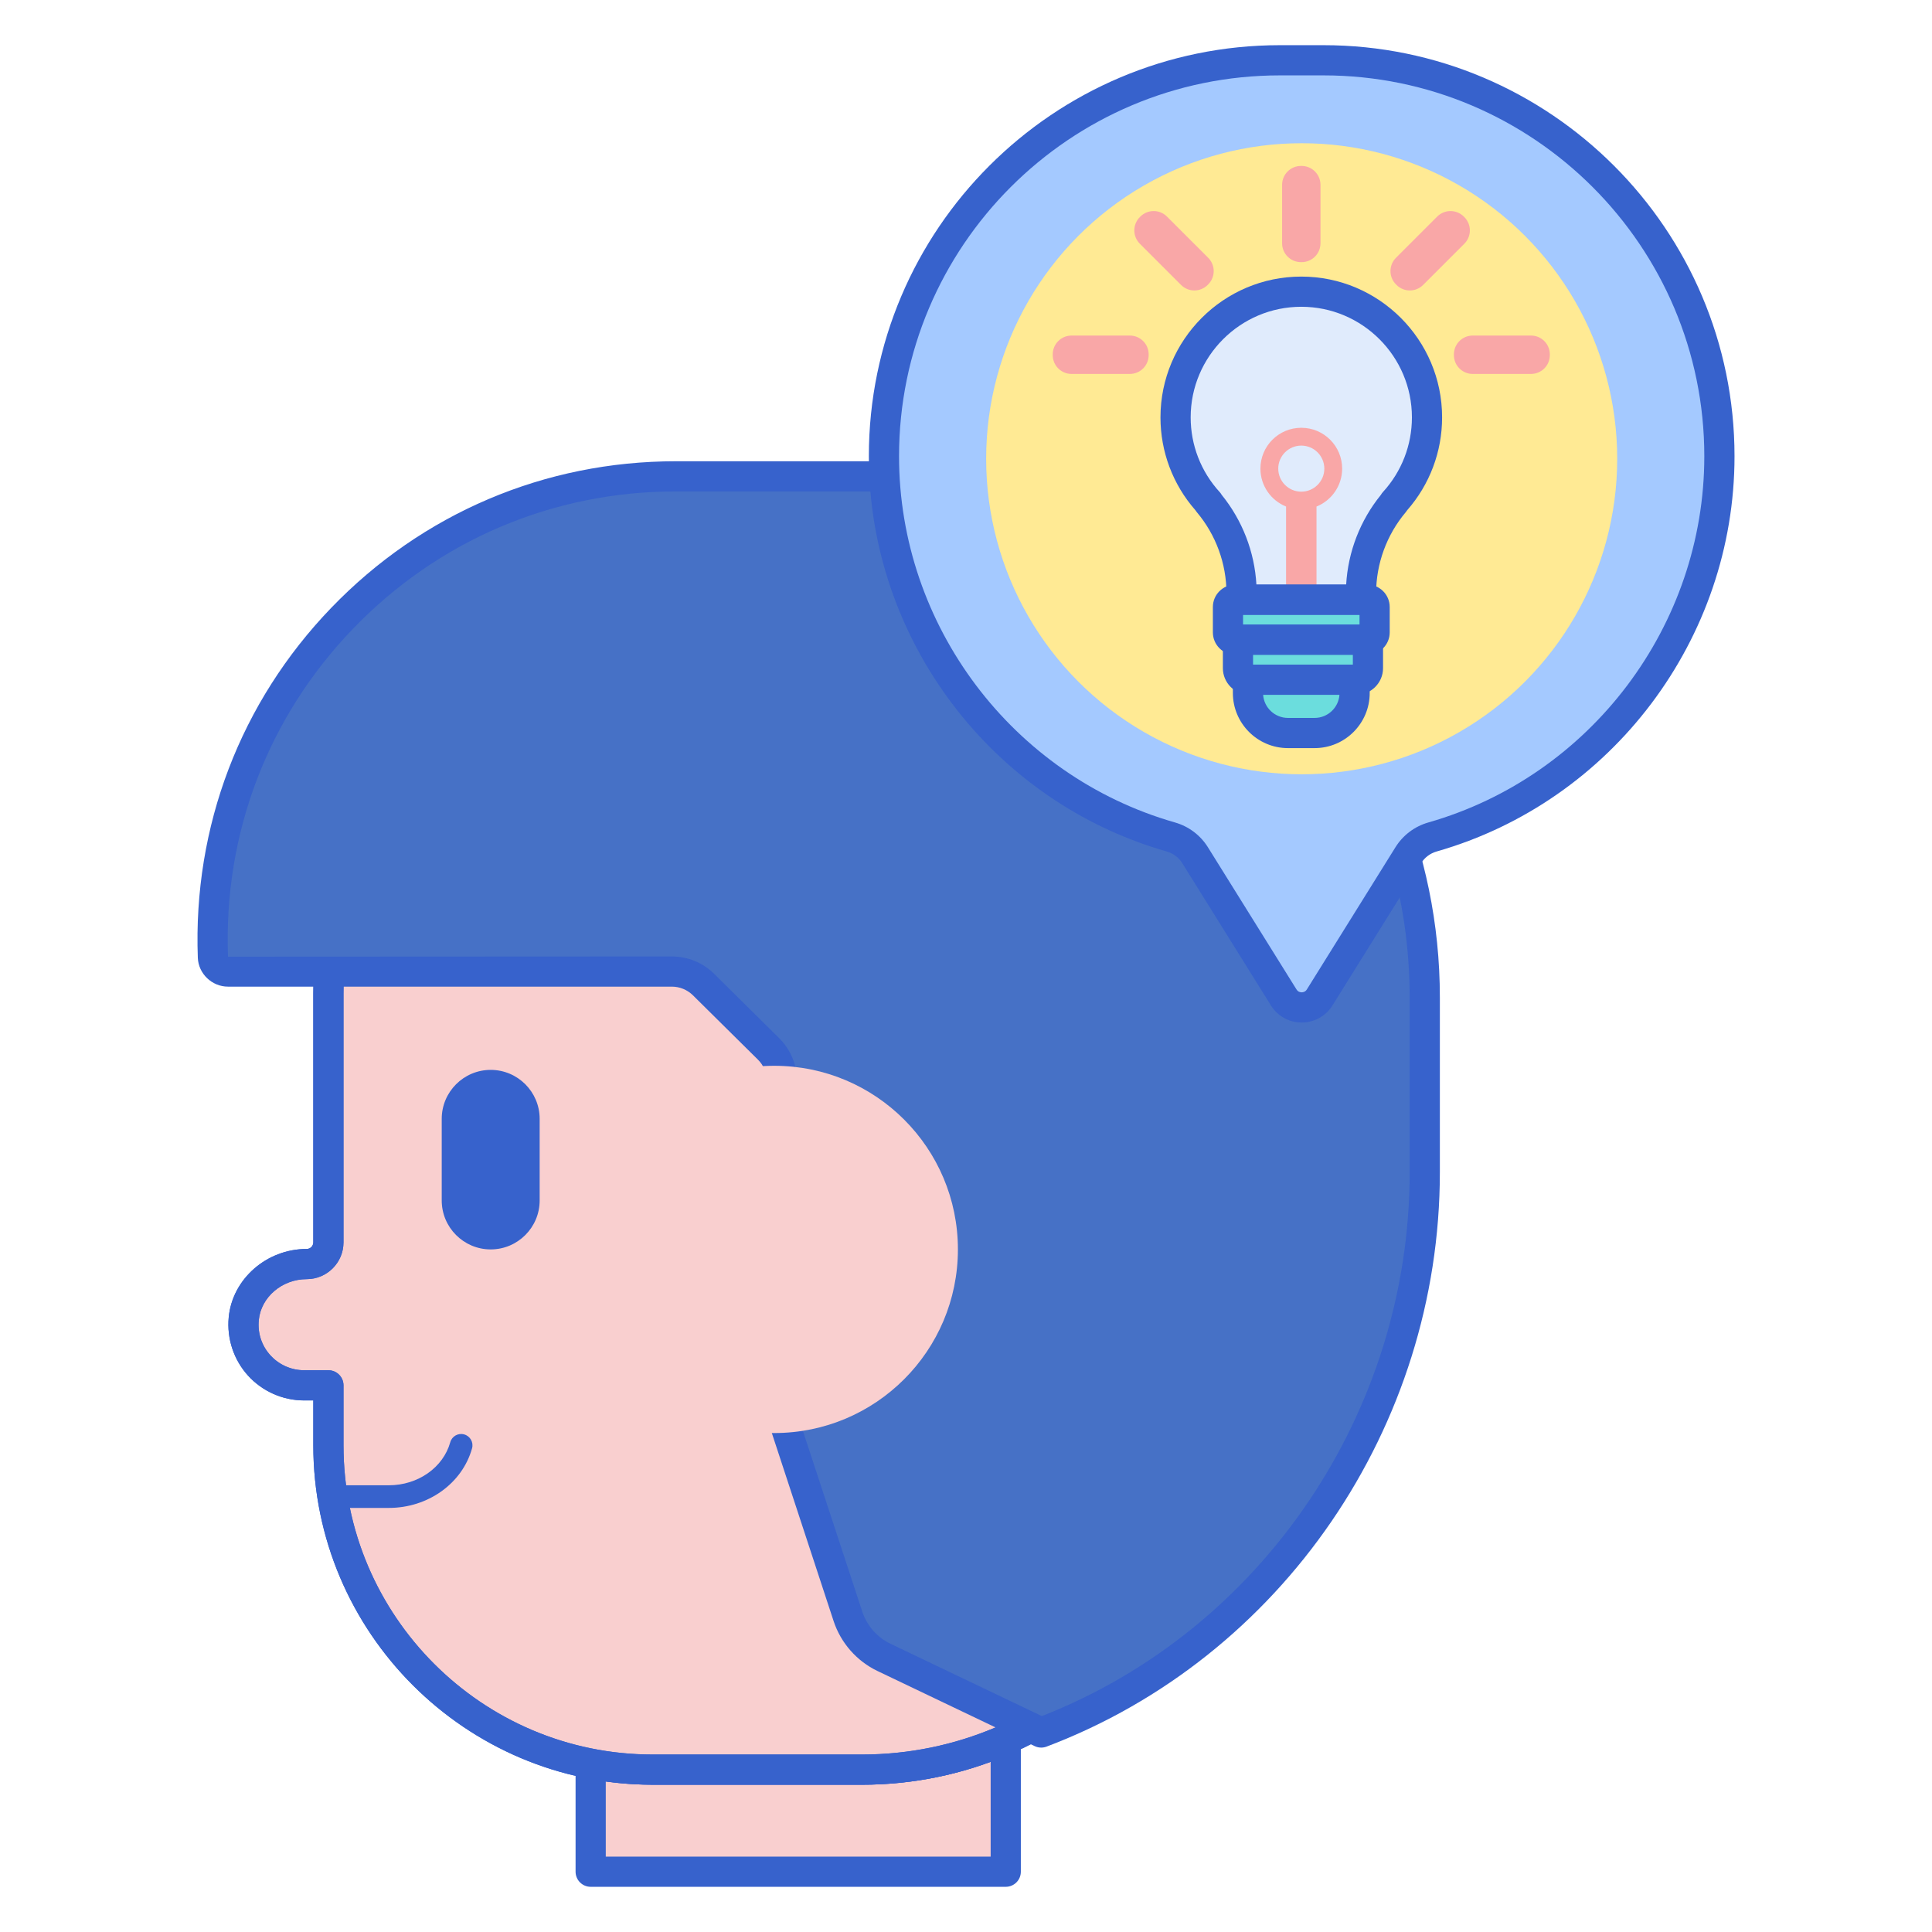
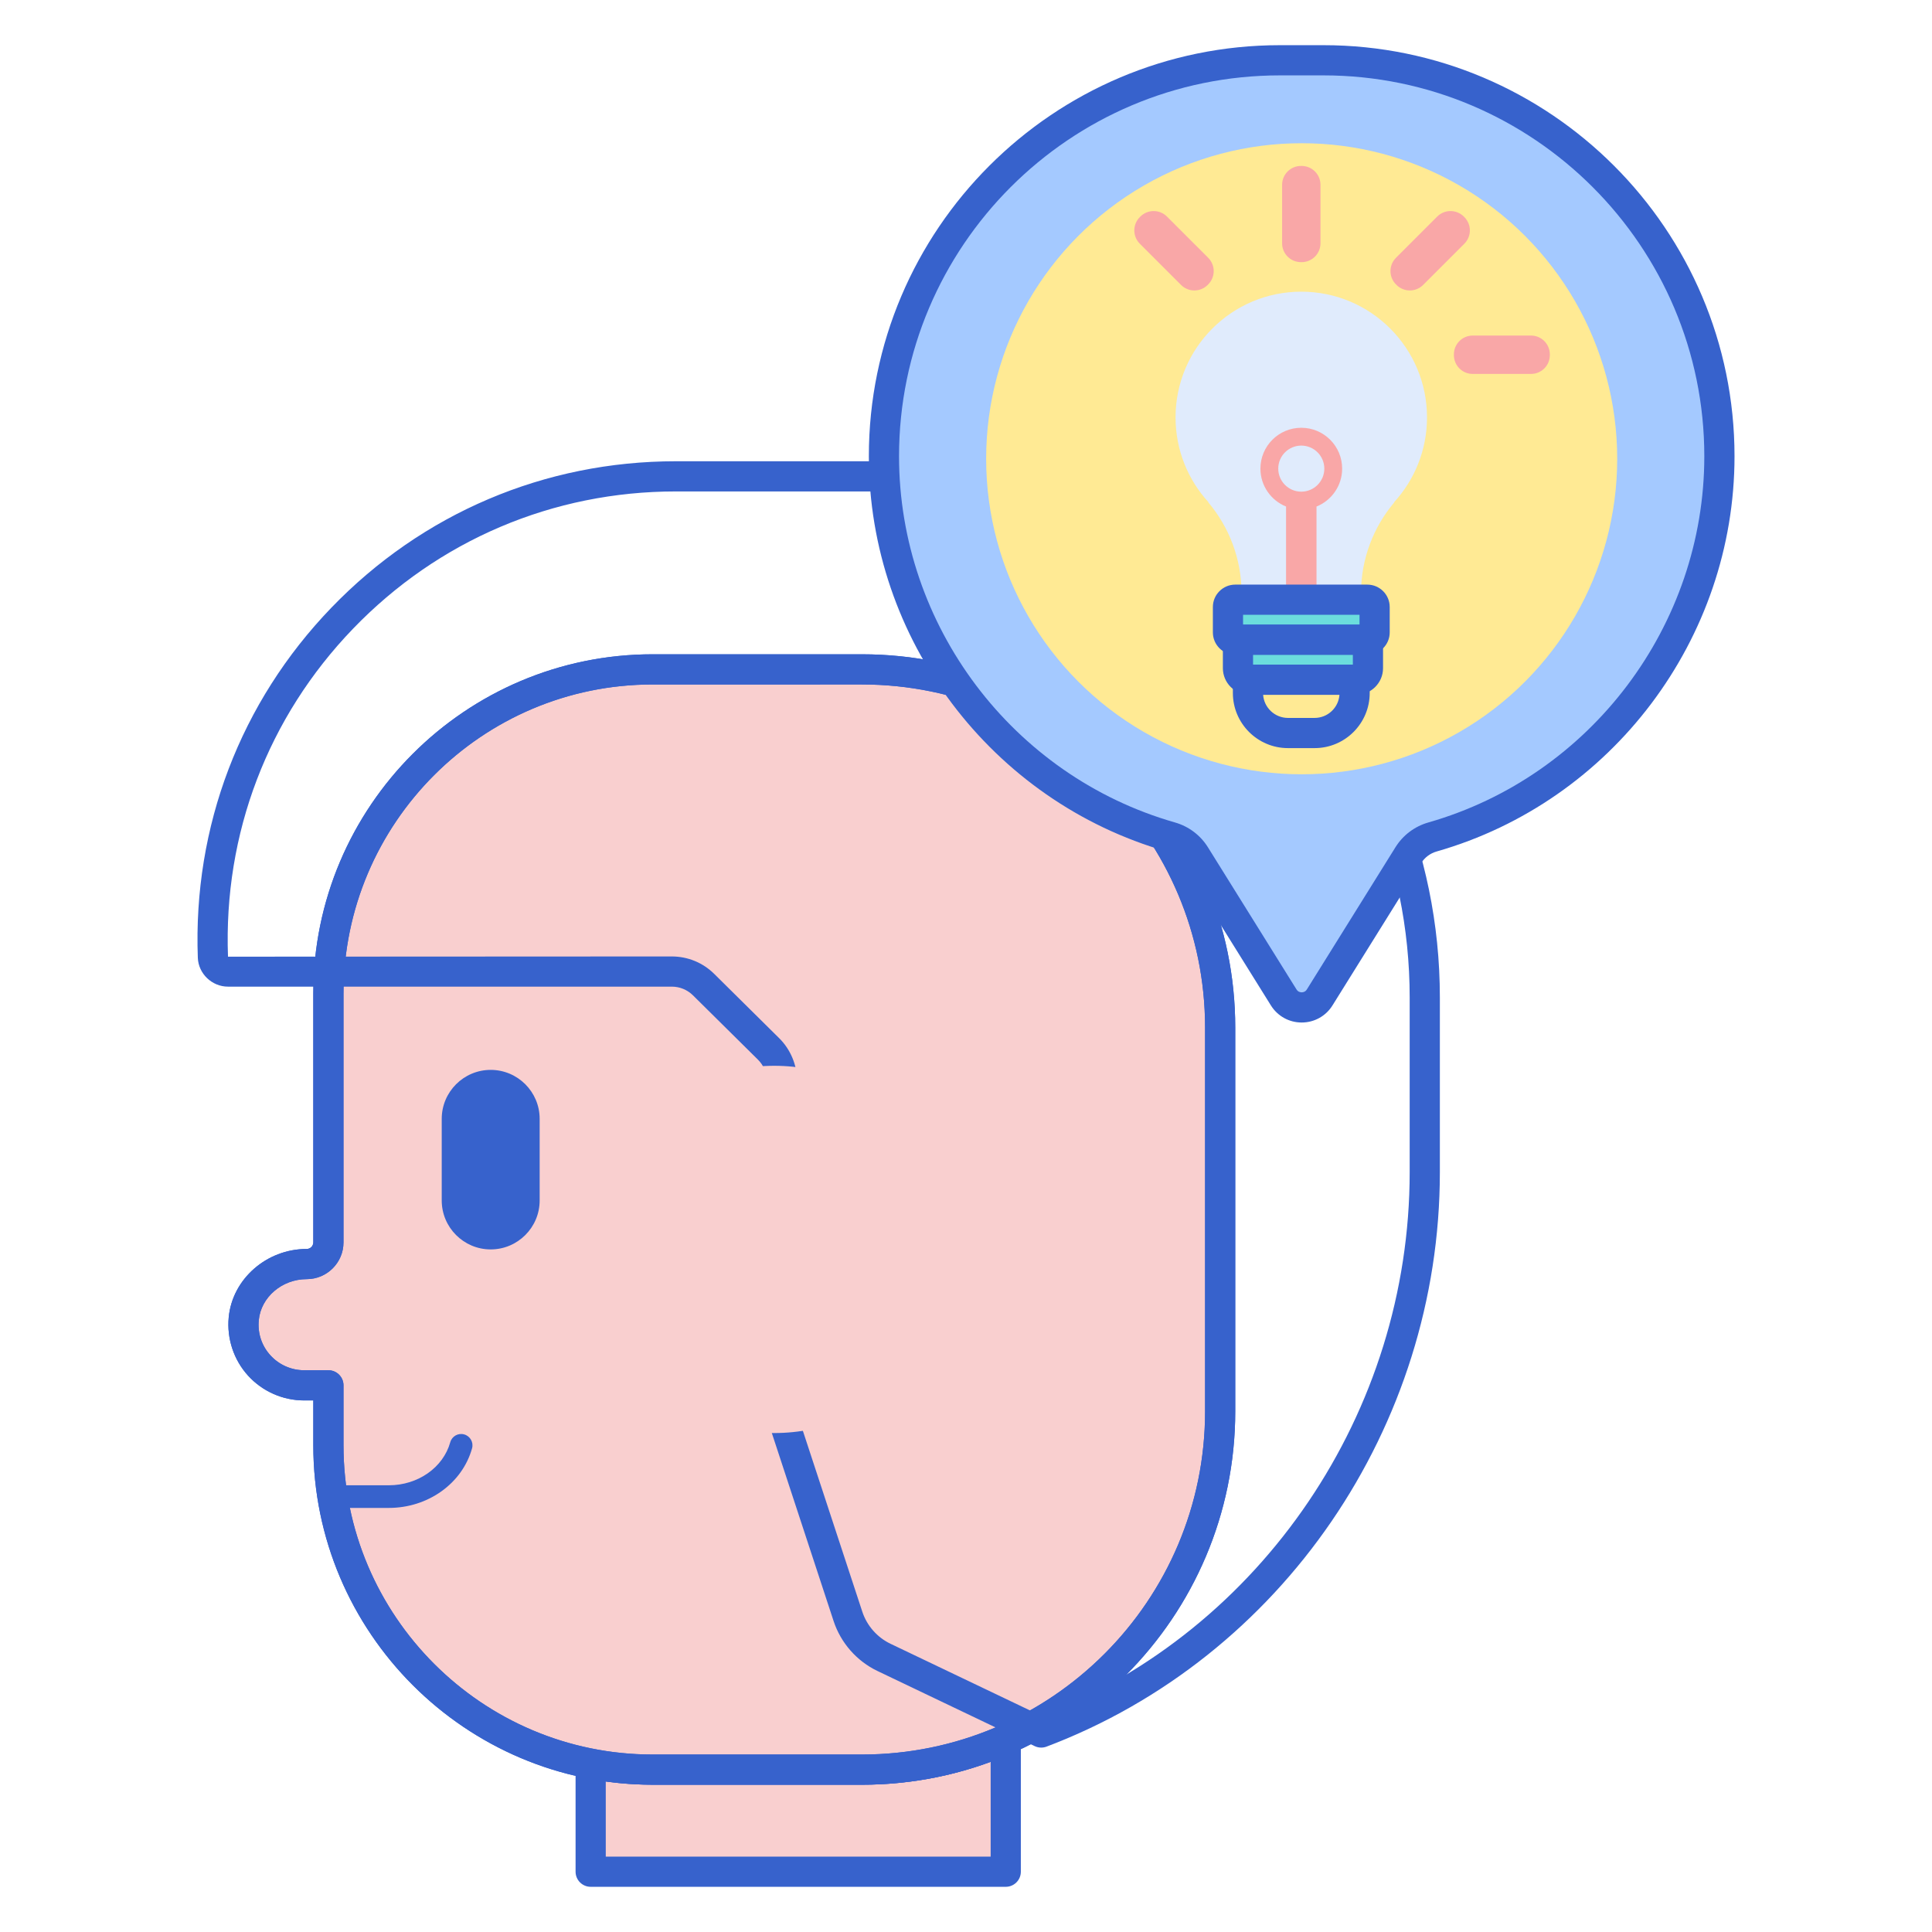
<svg xmlns="http://www.w3.org/2000/svg" id="Layer_1" height="512" viewBox="0 0 256 256" width="512">
  <g>
    <g>
      <path d="m114.203 234.483h-27.72c-2.811 0-5.557-.278-8.217-.794v14.323h55v-17.523c-5.836 2.562-12.281 3.994-19.063 3.994z" fill="#f9cfcf" />
    </g>
    <g>
      <path d="m133.267 250.012h-55c-1.104 0-2-.896-2-2v-14.322c0-.597.267-1.163.728-1.543.461-.381 1.066-.534 1.653-.421 2.593.503 5.229.758 7.836.758h27.72c6.333 0 12.477-1.287 18.26-3.826.618-.272 1.333-.213 1.897.156.565.369.906.999.906 1.675v17.523c0 1.104-.896 2-2 2zm-53-4h51v-12.561c-5.462 2.014-11.188 3.032-17.063 3.032h-27.72c-2.066 0-4.148-.146-6.217-.435z" fill="#3762cc" />
    </g>
    <g>
      <path d="m114.203 88.696h-27.72c-23.731 0-42.969 19.238-42.969 42.969v32.956c0 1.587-1.286 2.873-2.873 2.873-4.197 0-7.945 3.068-8.343 7.246-.457 4.793 3.299 8.825 7.998 8.825h3.218v7.95c0 23.731 19.238 42.969 42.969 42.969h27.72c26.22 0 47.476-21.256 47.476-47.476v-50.836c0-26.22-21.256-47.476-47.476-47.476z" fill="#f9cfcf" />
    </g>
    <g>
      <path d="m65.02 165.554c-3.578 0-6.489-2.91-6.489-6.488v-10.813c0-3.577 2.911-6.488 6.489-6.488 3.577 0 6.488 2.911 6.488 6.488v10.813c0 3.578-2.911 6.488-6.488 6.488z" fill="#3762cc" />
    </g>
    <g>
      <path d="m114.203 236.483h-27.72c-24.796 0-44.969-20.173-44.969-44.969v-5.95h-1.219c-2.821 0-5.527-1.197-7.426-3.286-1.897-2.087-2.832-4.904-2.563-7.729.484-5.079 5.023-9.057 10.334-9.057.481 0 .873-.392.873-.872v-32.956c0-24.796 20.173-44.969 44.969-44.969h27.72c27.281 0 49.476 22.194 49.476 49.476v50.836c.001 27.282-22.194 49.476-49.475 49.476zm-27.72-145.787c-22.59 0-40.969 18.379-40.969 40.969v32.956c0 2.687-2.187 4.872-4.873 4.872-3.271 0-6.062 2.388-6.352 5.436-.165 1.731.382 3.386 1.539 4.659 1.143 1.256 2.771 1.977 4.467 1.977h3.219c1.104 0 2 .896 2 2v7.95c0 22.59 18.379 40.969 40.969 40.969h27.72c25.075 0 45.476-20.4 45.476-45.476v-50.836c0-25.075-20.4-45.476-45.476-45.476z" fill="#3762cc" />
    </g>
    <g>
      <path d="m51.525 199.807h-7.537c-.828 0-1.5-.672-1.5-1.5s.672-1.5 1.5-1.5h7.537c3.853 0 7.197-2.343 8.135-5.698.222-.799 1.05-1.268 1.848-1.041.798.223 1.265 1.05 1.041 1.848-1.297 4.646-5.83 7.891-11.024 7.891z" fill="#3762cc" />
    </g>
    <g>
      <path d="m114.203 236.483h-27.72c-24.796 0-44.969-20.173-44.969-44.969v-5.95h-1.219c-2.821 0-5.527-1.197-7.426-3.286-1.897-2.087-2.832-4.904-2.563-7.729.484-5.079 5.023-9.057 10.334-9.057.481 0 .873-.392.873-.872v-32.956c0-24.796 20.173-44.969 44.969-44.969h27.72c27.281 0 49.476 22.194 49.476 49.476v50.836c.001 27.282-22.194 49.476-49.475 49.476zm-27.72-145.787c-22.59 0-40.969 18.379-40.969 40.969v32.956c0 2.687-2.187 4.872-4.873 4.872-3.271 0-6.062 2.388-6.352 5.436-.165 1.731.382 3.386 1.539 4.659 1.143 1.256 2.771 1.977 4.467 1.977h3.219c1.104 0 2 .896 2 2v7.95c0 22.59 18.379 40.969 40.969 40.969h27.72c25.075 0 45.476-20.4 45.476-45.476v-50.836c0-25.075-20.4-45.476-45.476-45.476z" fill="#3762cc" />
    </g>
    <g>
-       <path d="m103.62 63.119h-14.067c-34.677 0-62.638 28.754-61.341 63.72.039 1.044.953 1.896 1.998 1.896h58.803c1.581 0 3.097.624 4.221 1.736l8.608 8.519c1.139 1.127 1.779 2.662 1.779 4.264v44.328l8.739 26.598c.784 2.388 2.511 4.351 4.778 5.434l20.827 9.952c29.683-11.232 50.826-40.232 50.826-74.247v-23.143c0-38.139-30.918-69.057-69.057-69.057z" fill="#4671c6" />
-     </g>
+       </g>
    <g>
      <path d="m137.965 231.566c-.296 0-.59-.065-.862-.195l-20.828-9.952c-2.745-1.312-4.865-3.722-5.816-6.613l-8.738-26.599c-.065-.201-.1-.412-.1-.624v-44.328c0-1.061-.433-2.097-1.187-2.843l-8.608-8.52c-.754-.746-1.753-1.157-2.813-1.157h-58.804c-2.124 0-3.917-1.715-3.996-3.821-.646-17.403 5.638-33.877 17.692-46.387 12.061-12.516 28.271-19.408 45.647-19.408h30.181c39.181 0 71.057 31.876 71.057 71.058v23.143c0 33.731-20.944 64.321-52.117 76.117-.229.086-.469.129-.708.129zm-32.345-44.303 8.639 26.294c.611 1.859 1.975 3.41 3.74 4.253l20.051 9.581c29.188-11.428 48.74-40.28 48.74-72.071v-23.143c0-36.976-30.081-67.058-67.057-67.058h-30.18c-16.279 0-31.468 6.458-42.767 18.184-11.294 11.721-17.181 27.155-16.575 43.462l58.802-.029c2.12 0 4.119.821 5.627 2.313l8.608 8.52c1.508 1.492 2.372 3.565 2.372 5.687z" fill="#3762cc" />
    </g>
    <g>
      <circle cx="102.597" cy="165.554" fill="#f9cfcf" r="24.331" />
    </g>
    <g>
      <path d="m175.364 7.988h-5.769c-28.977 0-52.467 23.49-52.467 52.467 0 23.965 16.069 44.174 38.019 50.449 1.334.381 2.479 1.243 3.213 2.421l11.738 18.84c1.099 1.763 3.666 1.763 4.764 0l11.738-18.84c.734-1.178 1.879-2.04 3.213-2.421 21.95-6.275 38.019-26.484 38.019-50.449 0-28.976-23.491-52.467-52.468-52.467z" fill="#a4c9ff" />
    </g>
    <g>
      <circle cx="172.479" cy="60.788" fill="#ffea94" r="41.809" />
    </g>
    <g>
      <path d="m172.479 135.488c-1.671 0-3.196-.848-4.079-2.266l-11.738-18.84c-.472-.757-1.205-1.31-2.066-1.556-23.238-6.643-39.469-28.179-39.469-52.372 0-30.033 24.435-54.467 54.468-54.467h5.77c30.033 0 54.467 24.434 54.467 54.467 0 24.193-16.23 45.729-39.469 52.372-.86.246-1.594.799-2.065 1.556l-11.738 18.84c-.884 1.419-2.41 2.266-4.081 2.266zm-2.884-125.5c-27.828 0-50.468 22.64-50.468 50.467 0 22.417 15.038 42.371 36.569 48.526 1.816.52 3.364 1.687 4.36 3.286l11.738 18.84c.206.331.518.381.685.381s.479-.05.685-.381l11.738-18.84c.996-1.6 2.544-2.767 4.359-3.286 21.532-6.154 36.569-26.109 36.569-48.526 0-27.827-22.64-50.467-50.467-50.467z" fill="#3762cc" />
    </g>
    <g>
      <path d="m184.717 66.553c2.713-2.963 4.369-6.91 4.369-11.245 0-9.2-7.458-16.659-16.659-16.659s-16.659 7.458-16.659 16.659c0 4.334 1.656 8.281 4.369 11.245h-.043c2.755 3.262 4.42 7.474 4.42 12.078 0 .279-.009.557-.021.833h1.687 5.414 1.666 4.998 2.103c-.012-.276-.021-.554-.021-.833 0-4.604 1.665-8.816 4.42-12.078z" fill="#e0ebfc" />
    </g>
    <g>
      <path d="m184.975 37.686.07.07c.974.974 2.552.974 3.526 0l5.463-5.463c.974-.974.974-2.552 0-3.526l-.07-.07c-.974-.974-2.552-.974-3.526 0l-5.463 5.463c-.974.974-.974 2.553 0 3.526z" fill="#f9a7a7" />
    </g>
    <g>
      <path d="m172.474 34.735h-.092c-1.379 0-2.496-1.118-2.496-2.496v-7.754c0-1.379 1.118-2.496 2.496-2.496h.092c1.379 0 2.496 1.118 2.496 2.496v7.754c0 1.378-1.118 2.496-2.496 2.496z" fill="#f9a7a7" />
    </g>
    <g>
      <path d="m160.092 37.686-.07.07c-.974.974-2.552.974-3.526 0l-5.463-5.463c-.974-.974-.974-2.552 0-3.526l.07-.07c.974-.974 2.552-.974 3.526 0l5.463 5.463c.974.974.974 2.553 0 3.526z" fill="#f9a7a7" />
    </g>
    <g>
      <path d="m192.649 47.056v-.099c0-1.377 1.116-2.493 2.493-2.493h7.726c1.377 0 2.493 1.116 2.493 2.493v.099c0 1.377-1.116 2.493-2.493 2.493h-7.726c-1.377 0-2.493-1.116-2.493-2.493z" fill="#f9a7a7" />
    </g>
    <g>
-       <path d="m139.493 47.056v-.099c0-1.377 1.116-2.493 2.493-2.493h7.726c1.377 0 2.493 1.116 2.493 2.493v.099c0 1.377-1.116 2.493-2.493 2.493h-7.726c-1.376 0-2.493-1.116-2.493-2.493z" fill="#f9a7a7" />
-     </g>
+       </g>
    <g>
      <path d="m172.427 56.682c-2.99 0-5.414 2.424-5.414 5.414 0 2.277 1.407 4.222 3.397 5.022v12.346h4.034v-12.346c1.99-.8 3.397-2.745 3.397-5.022.001-2.99-2.423-5.414-5.414-5.414zm0 8.467c-1.683 0-3.053-1.369-3.053-3.053s1.369-3.053 3.053-3.053 3.053 1.369 3.053 3.053-1.369 3.053-3.053 3.053z" fill="#f9a7a7" />
    </g>
    <g>
      <path d="m181.175 84.763h-17.495c-.534 0-.967-.433-.967-.968v-3.364c0-.534.433-.967.967-.967h17.495c.534 0 .967.433.967.967v3.364c.001.535-.433.968-.967.968z" fill="#6bdddd" />
    </g>
    <g>
      <path d="m179.73 90.062h-14.163c-.845 0-1.53-.685-1.53-1.53v-3.769h17.222v3.769c0 .845-.684 1.53-1.529 1.53z" fill="#6bdddd" />
    </g>
    <g>
-       <path d="m174.194 97.128h-3.533c-2.927 0-5.299-2.373-5.299-5.299v-1.766h14.131v1.766c0 2.926-2.372 5.299-5.299 5.299z" fill="#6bdddd" />
-     </g>
+       </g>
    <g>
      <path d="m181.175 86.763h-17.495c-1.637 0-2.968-1.331-2.968-2.968v-3.364c0-1.636 1.331-2.967 2.968-2.967h17.495c1.637 0 2.968 1.331 2.968 2.967v3.364c0 1.637-1.331 2.968-2.968 2.968zm-16.463-4h15.431v-1.299h-15.431z" fill="#3762cc" />
    </g>
    <g>
      <path d="m179.729 92.062h-14.163c-1.946 0-3.529-1.583-3.529-3.529v-3.77c0-1.104.896-2 2-2h17.223c1.104 0 2 .896 2 2v3.77c0 1.946-1.584 3.529-3.531 3.529zm-13.692-4h13.223v-1.299h-13.223z" fill="#3762cc" />
    </g>
    <g>
      <path d="m174.194 99.128h-3.533c-4.024 0-7.299-3.274-7.299-7.3v-1.767c0-1.104.896-2 2-2h14.131c1.104 0 2 .896 2 2v1.767c0 4.026-3.274 7.3-7.299 7.3zm-6.824-7.066c.12 1.711 1.551 3.066 3.291 3.066h3.533c1.74 0 3.171-1.355 3.291-3.066z" fill="#3762cc" />
    </g>
    <g>
-       <path d="m180.361 81.464h-15.868c-.546 0-1.069-.224-1.446-.618-.377-.396-.577-.928-.552-1.474.012-.246.02-.493.02-.741 0-3.942-1.402-7.773-3.948-10.788-.065-.077-.124-.158-.176-.243-2.983-3.403-4.622-7.752-4.622-12.291 0-10.289 8.37-18.659 18.659-18.659 10.288 0 18.658 8.37 18.658 18.659 0 4.539-1.639 8.888-4.622 12.291-.052.085-.11.166-.176.243-2.546 3.014-3.947 6.845-3.947 10.788 0 .251.008.5.019.748.023.545-.177 1.075-.554 1.469-.378.393-.9.616-1.445.616zm-13.88-4h11.893c.246-4.339 1.855-8.511 4.603-11.894.072-.131.161-.255.266-.368 2.479-2.707 3.844-6.221 3.844-9.894 0-8.083-6.575-14.659-14.658-14.659s-14.659 6.576-14.659 14.659c0 3.673 1.365 7.187 3.844 9.894.106.116.197.242.272.376 2.742 3.383 4.35 7.552 4.595 11.886z" fill="#3762cc" />
-     </g>
+       </g>
  </g>
</svg>